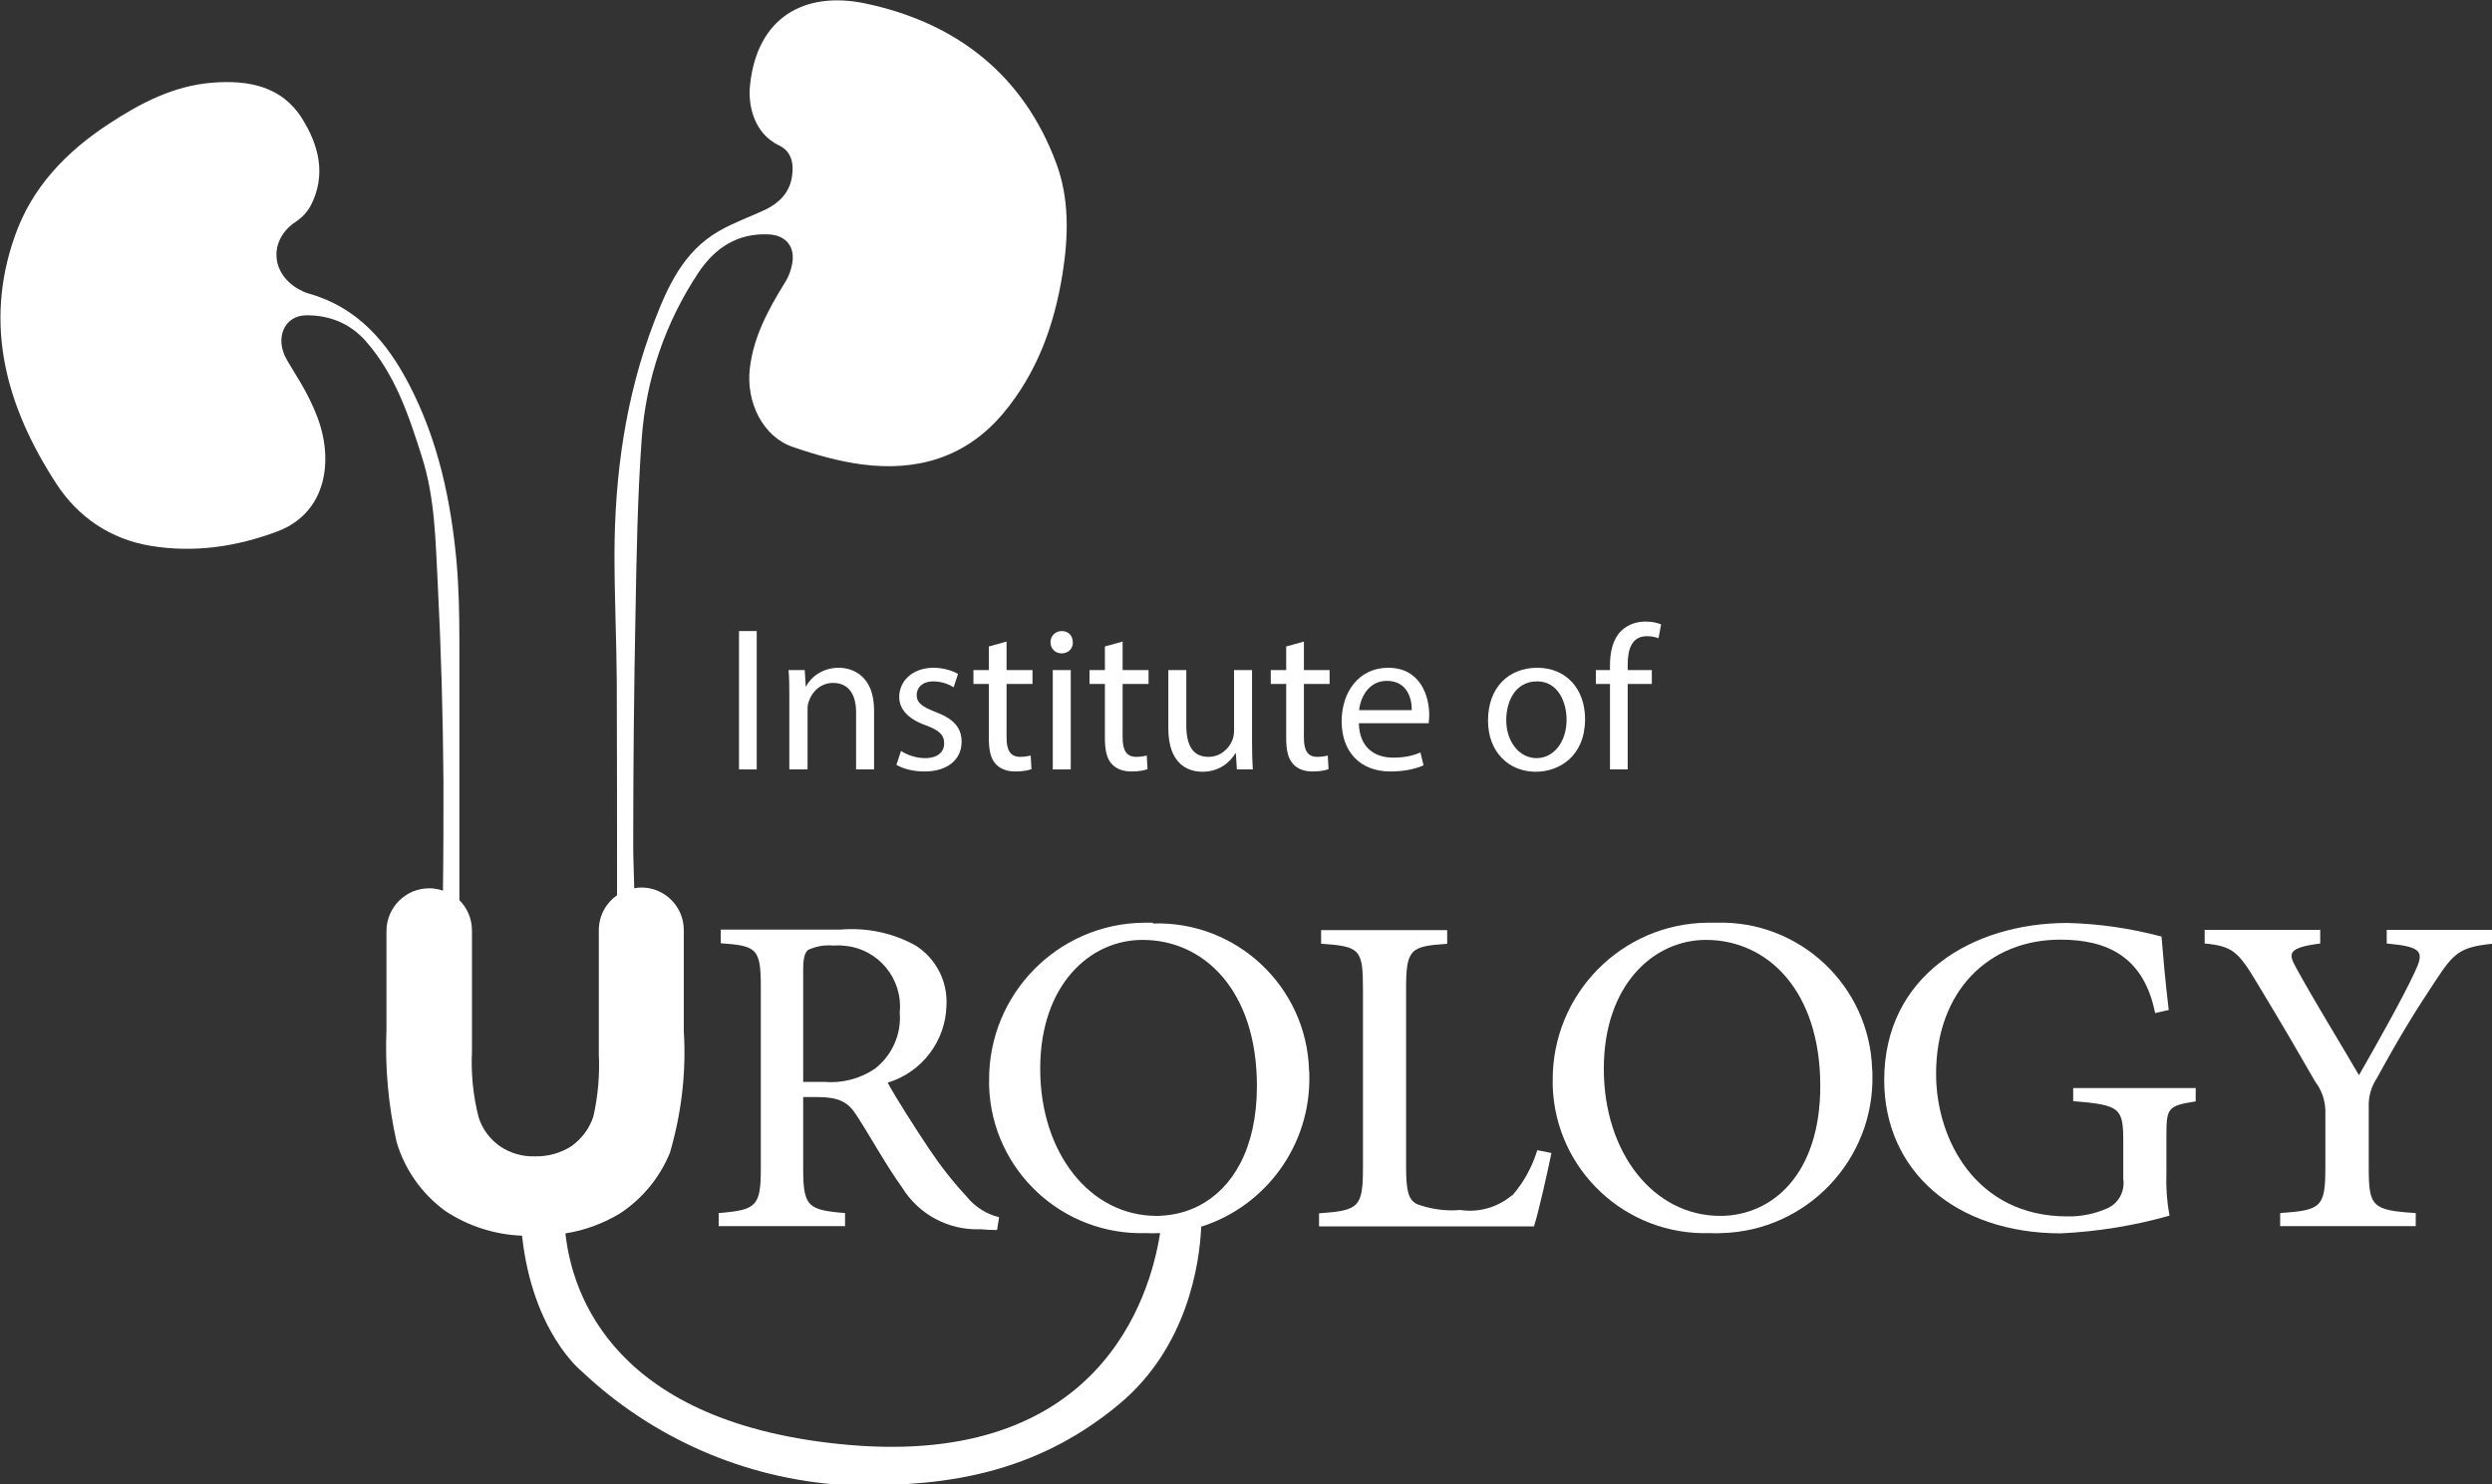
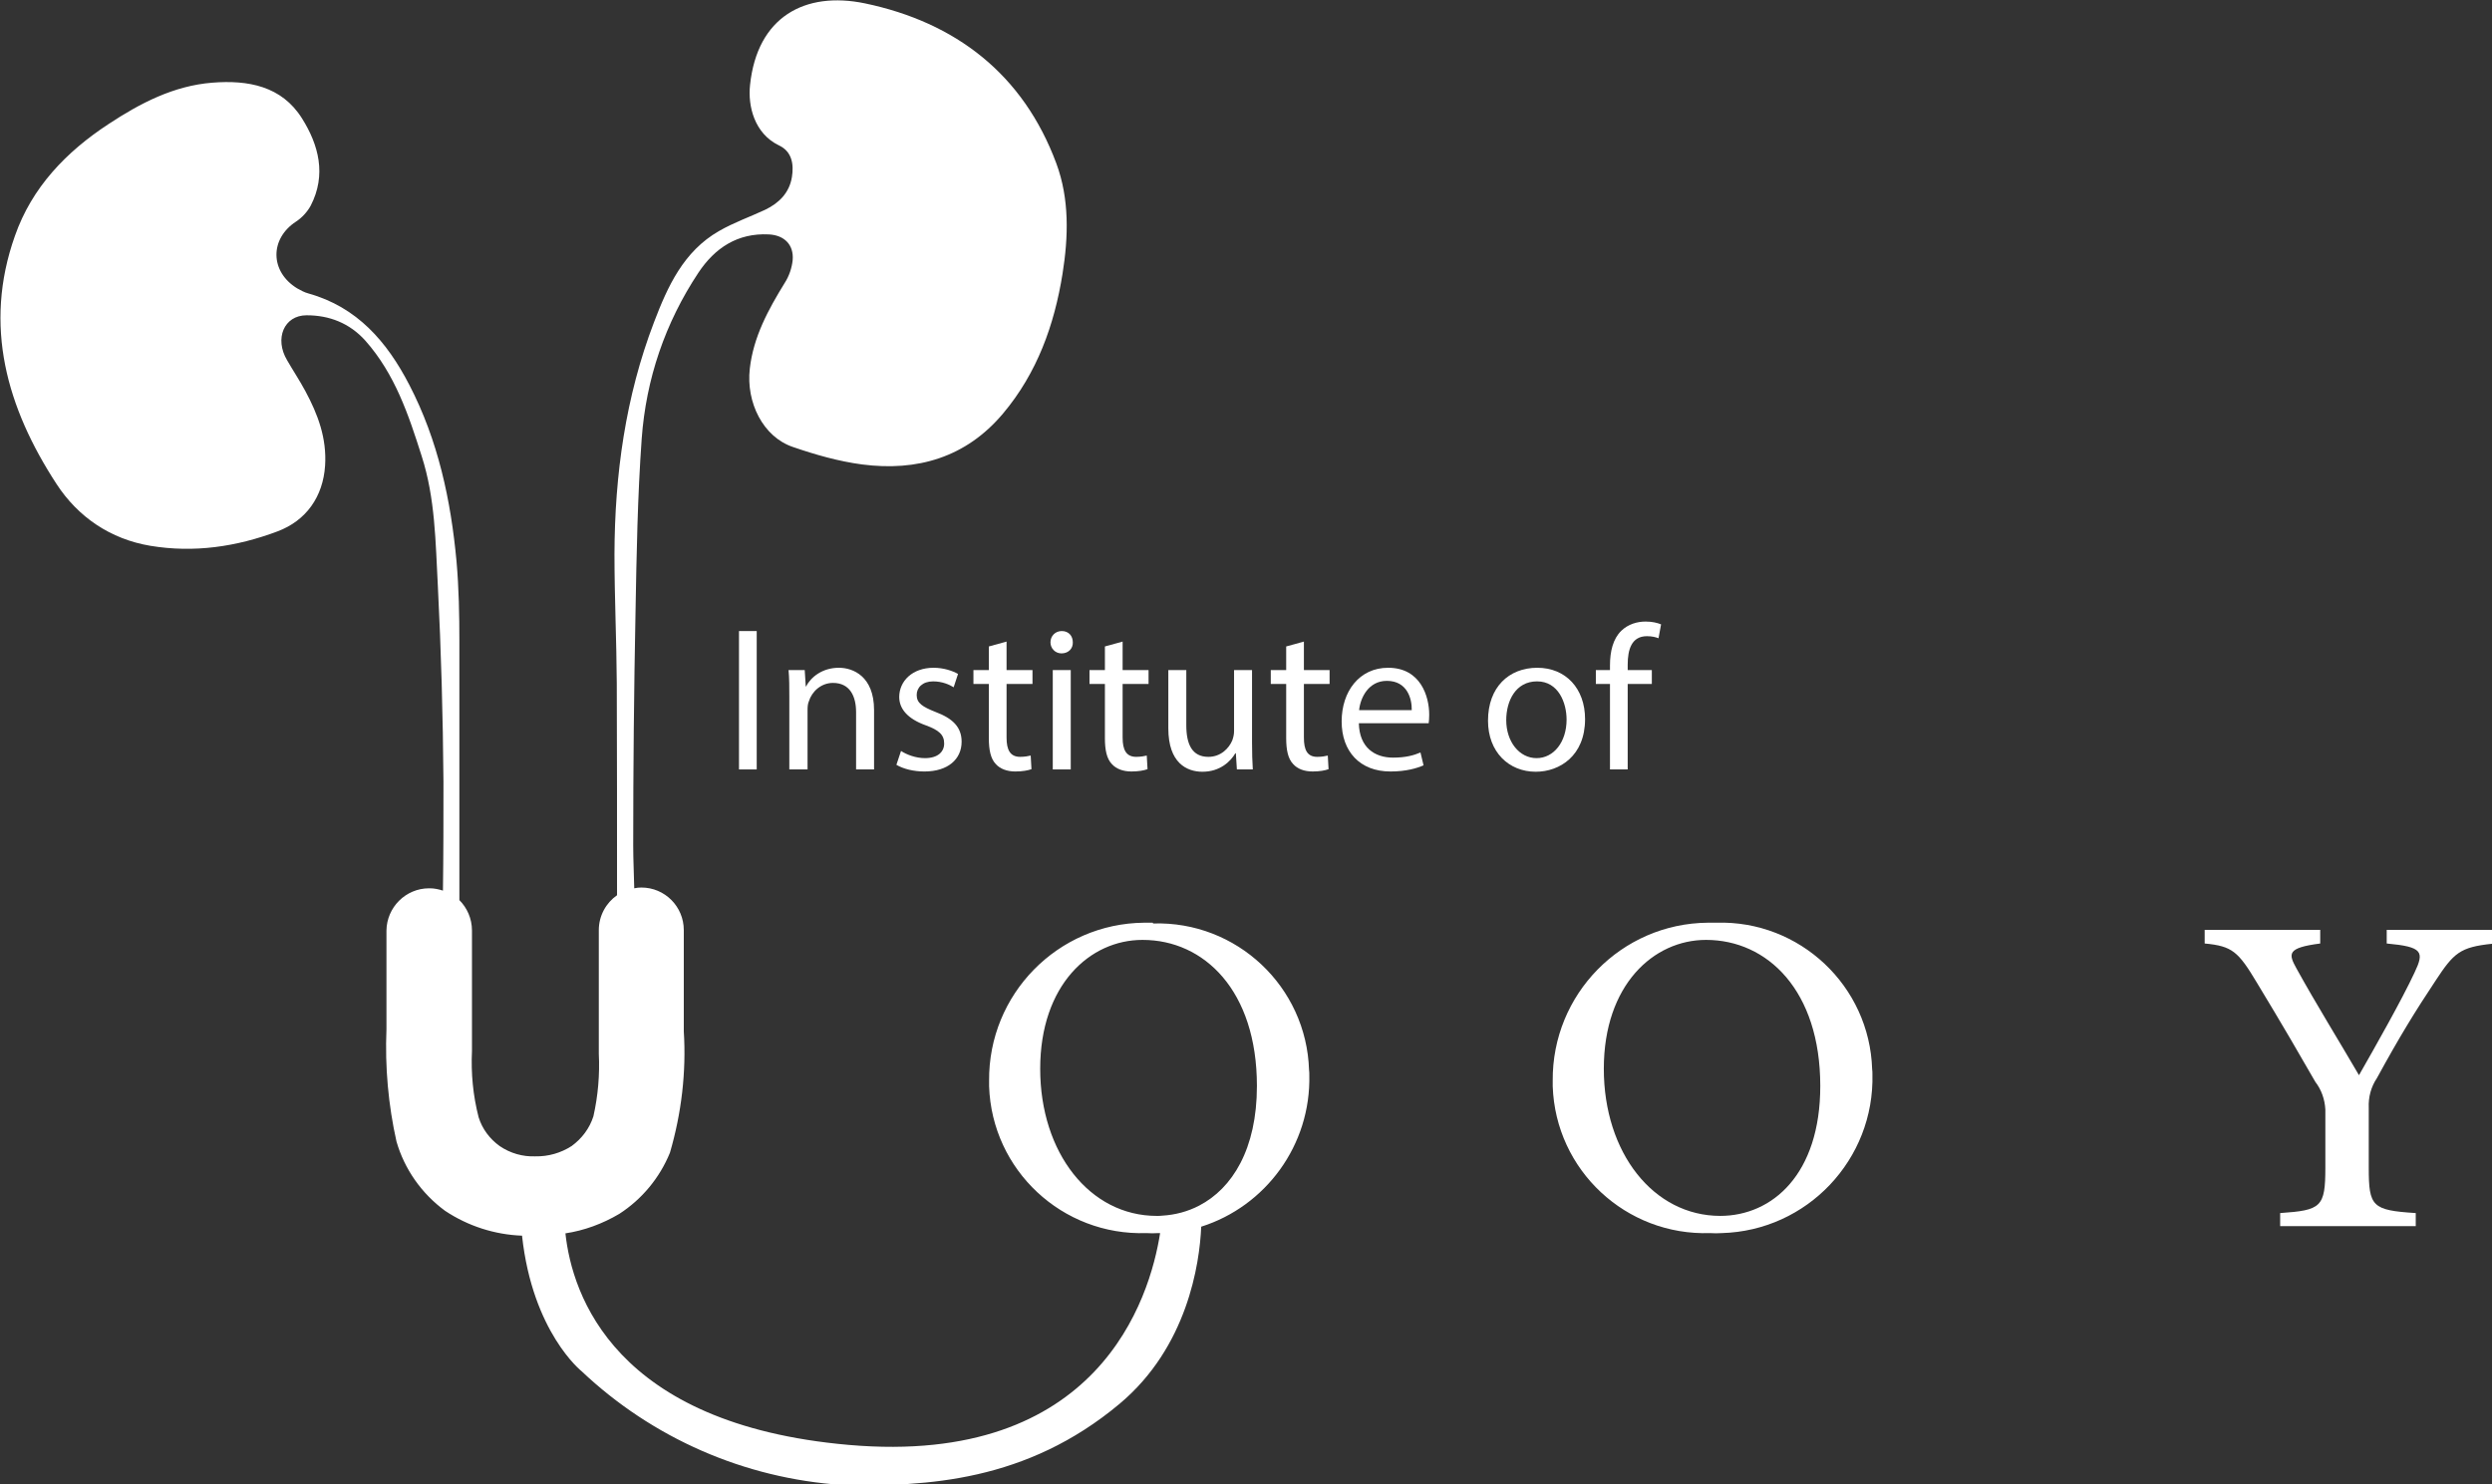
<svg xmlns="http://www.w3.org/2000/svg" id="Warstwa_1" viewBox="0 0 97.05 57.82">
  <rect x="0" y="0" width="97.05" height="57.82" fill="#333333" stroke="none" />
  <defs>
    <style>
      .cls-1 {
        fill: #fff;
      }
    </style>
  </defs>
-   <path class="cls-1" d="M31.79,42.73c.94,0,1.25.22,1.58.73.55.85,1.14,1.93,1.76,2.79.65,1.06,1.82,1.68,3.06,1.63.21.02.42.03.64.03l.08-.5c-.5-.12-.95-.41-1.27-.81-.54-.58-1.03-1.21-1.47-1.87-.54-.81-1.29-1.98-1.6-2.56,1.33-.4,2.26-1.62,2.29-3.01.05-.94-.41-1.83-1.2-2.33-.9-.5-1.92-.71-2.95-.62h-4.64v.53c1.4.1,1.56.2,1.56,1.71v7.05c0,1.49-.17,1.63-1.64,1.75v.51h4.92v-.51c-1.46-.12-1.63-.26-1.63-1.75v-2.77h.51ZM31.28,37.77c0-.47.07-.67.19-.77.3-.14.64-.2.97-.17.15-.01.31-.01.46.01,1.31.12,2.27,1.29,2.14,2.6.07.85-.3,1.67-.97,2.19-.58.39-1.28.57-1.97.51h-.82v-4.37Z" />
  <path class="cls-1" d="M44.89,35.94h-.33c-3.37.03-6.07,2.79-6.04,6.16v.21c.11,3.27,2.85,5.83,6.13,5.72.15.01.3.01.45,0,.03,0,.05,0,.08,0-.4,2.55-2.4,9.1-12.13,8.25-9.12-.8-10.77-5.84-11.03-8.24.73-.11,1.44-.37,2.1-.76.88-.57,1.57-1.4,1.97-2.38.45-1.54.64-3.14.54-4.73v-3.94c0-.92-.74-1.66-1.65-1.66-.1,0-.19.01-.28.03-.01-.55-.04-1.1-.04-1.66,0-3.04.03-6.07.09-9.11.04-2.25.08-4.5.24-6.74.17-2.33.91-4.51,2.21-6.47.64-.96,1.52-1.55,2.74-1.49.61.03.98.41.93,1-.03.3-.14.63-.31.89-.64,1.04-1.22,2.1-1.36,3.34-.15,1.32.52,2.66,1.68,3.05.87.3,1.78.56,2.69.68,2.15.28,4.05-.27,5.49-1.98,1.33-1.58,2-3.45,2.32-5.45.23-1.44.27-2.91-.24-4.29-1.29-3.48-3.92-5.5-7.46-6.24-2.33-.48-4.19.52-4.47,3.18-.09.82.17,1.89,1.12,2.35.52.24.59.75.51,1.24-.1.61-.5,1.01-1.04,1.27-.6.28-1.23.5-1.8.83-1.38.79-2,2.16-2.53,3.55-1.11,2.9-1.53,5.94-1.54,9.03,0,1.68.08,3.36.09,5.04.01,2.75.01,5.5.01,8.25-.43.3-.71.8-.71,1.36v4.81c.04.82-.03,1.64-.21,2.44-.15.47-.45.87-.85,1.16-.42.27-.91.41-1.41.4-.49.02-.98-.12-1.39-.4-.39-.28-.68-.67-.82-1.12-.22-.85-.3-1.72-.26-2.58v-4.7c0-.46-.19-.88-.49-1.18,0-3.36,0-6.72,0-10.08,0-1.03-.02-2.07-.11-3.1-.22-2.4-.72-4.73-1.84-6.89-.87-1.68-2.03-3.03-3.93-3.56-.15-.04-.3-.12-.44-.2-1.06-.65-1.07-1.93-.04-2.6.23-.15.44-.38.57-.62.62-1.2.31-2.37-.34-3.4-.79-1.26-2.1-1.5-3.49-1.39-1.51.12-2.81.8-4.04,1.61-1.65,1.08-2.99,2.47-3.65,4.36-1.24,3.5-.31,6.7,1.62,9.66.84,1.29,2.1,2.15,3.66,2.41,1.69.28,3.34.04,4.94-.56,1.13-.42,1.78-1.36,1.86-2.56.07-1.07-.28-2-.77-2.91-.22-.41-.48-.8-.71-1.2-.5-.84-.12-1.75.76-1.75.88,0,1.67.3,2.29.99,1.15,1.3,1.68,2.88,2.19,4.49.53,1.64.54,3.35.63,5.03.13,2.55.2,5.1.22,7.66,0,1.41,0,2.83-.02,4.24-.16-.05-.33-.09-.51-.09h-.03c-.91,0-1.65.74-1.66,1.65v3.84c-.06,1.47.07,2.94.39,4.37.31,1.08.98,2.03,1.89,2.7.9.6,1.94.93,3,.97.41,3.77,2.32,5.28,2.32,5.28,2.76,2.61,6.35,4.18,10.15,4.43,3.28.07,7.18-.13,10.8-3.16,2.64-2.21,3.12-5.45,3.18-6.9,2.5-.79,4.28-3.17,4.21-5.92,0-.06,0-.12-.01-.18-.1-3.25-2.82-5.81-6.07-5.71ZM46.7,46.96c-.44.23-.93.36-1.43.39-.07.01-.15.01-.22.01-2.61,0-4.54-2.46-4.54-5.73s1.94-5.02,3.98-5.02h.01c2.39,0,4.45,1.97,4.45,5.69,0,2.46-.96,3.99-2.25,4.66Z" />
-   <path class="cls-1" d="M58.88,46.56c-.56.47-1.29.68-2.01.57-.57.05-1.15-.03-1.69-.23-.34-.18-.42-.52-.42-1.49v-6.9c0-1.55.17-1.65,1.6-1.75v-.53h-4.91v.53c1.51.1,1.63.21,1.63,1.75v6.97c0,1.55-.16,1.67-1.71,1.78v.51h8.37c.18-.55.56-2.26.68-2.86l-.55-.11c-.2.65-.53,1.26-.98,1.77Z" />
  <path class="cls-1" d="M66.84,35.94h-.33c-3.37.03-6.07,2.79-6.04,6.16v.21c.11,3.27,2.85,5.83,6.13,5.72.15.01.3.01.45,0,3.33-.09,5.96-2.87,5.87-6.2,0-.06,0-.12-.01-.18-.1-3.25-2.82-5.81-6.07-5.71ZM67,47.36c-2.61,0-4.54-2.46-4.54-5.73s1.94-5.02,3.98-5.02h0c2.39,0,4.45,1.97,4.45,5.69,0,3.44-1.87,5.06-3.9,5.06Z" />
-   <path class="cls-1" d="M85.53,42.38h-4.79v.51c1.84.15,1.95.27,1.95,1.58v1.45c.07.47-.17.94-.61,1.14-.49.22-1.03.33-1.57.32-3.55,0-5.11-2.99-5.11-5.55,0-3.24,2.06-5.23,4.84-5.23,1.82,0,3.25.66,3.69,2.86l.53-.12c-.15-1.26-.23-2.24-.28-2.86-1.2-.32-2.43-.5-3.66-.53-3.69,0-7.14,2.04-7.14,6.12,0,3.53,2.77,5.97,6.89,5.97,1.43-.07,2.85-.3,4.22-.69-.1-.54-.14-1.09-.12-1.64v-1.48c0-1.08.06-1.16,1.14-1.33h0v-.51Z" />
  <path class="cls-1" d="M97.05,36.22h-4.1v.53c1.41.13,1.47.32,1.08,1.14-.5,1.07-1.51,2.85-2.16,3.99-.78-1.34-1.68-2.79-2.43-4.15-.32-.58-.39-.81.92-.98v-.53h-4.5v.53c1.08.1,1.31.32,2.03,1.52,1.03,1.7,1.7,2.86,2.28,3.87.24.31.37.69.39,1.08v2.26c0,1.54-.16,1.66-1.76,1.77v.51h5.28v-.51c-1.7-.11-1.83-.25-1.83-1.77v-2.33c-.02-.41.09-.82.32-1.16.88-1.61,1.47-2.57,2.28-3.79.71-1.08.95-1.31,2.21-1.44v-.54Z" />
  <rect class="cls-1" x="28.78" y="24.58" width=".69" height="5.39" />
  <path class="cls-1" d="M34.04,29.97v-2.31c0-1.33-.83-1.65-1.37-1.65-.64,0-1.09.36-1.28.73h-.01l-.04-.64h-.63c.03.32.03.65.03,1.05v2.82h.71v-2.32c0-.12.01-.24.05-.33.12-.39.48-.72.94-.72.66,0,.9.52.9,1.14v2.23h.7Z" />
  <path class="cls-1" d="M36.02,29.53c-.36,0-.72-.14-.93-.28l-.18.54c.27.16.67.26,1.09.26.92,0,1.45-.48,1.45-1.16,0-.57-.35-.91-1.02-1.16-.5-.2-.73-.34-.73-.66,0-.29.23-.53.64-.53.36,0,.64.13.8.23l.17-.52c-.21-.12-.56-.24-.95-.24-.83,0-1.34.52-1.34,1.14,0,.46.33.85,1.03,1.1.52.19.72.37.72.71,0,.32-.24.57-.75.57Z" />
  <path class="cls-1" d="M40.21,26.64v-.54h-1.01v-1.11l-.69.19v.92h-.6v.54h.6v2.11c0,.46.07.8.27,1.01.17.19.44.29.76.29.28,0,.49-.04.63-.09l-.03-.53c-.09.02-.23.05-.41.05-.39,0-.53-.27-.53-.75v-2.09h1.01Z" />
  <rect class="cls-1" x="41" y="26.1" width=".7" height="3.87" />
  <path class="cls-1" d="M40.91,25.02c0,.23.18.43.43.43.28,0,.45-.2.44-.43,0-.25-.16-.44-.43-.44-.25,0-.44.19-.44.44Z" />
  <path class="cls-1" d="M43.03,28.75c0,.46.07.8.27,1.01.17.19.44.29.76.29.28,0,.49-.04.63-.09l-.03-.53c-.09.02-.23.05-.41.05-.39,0-.53-.27-.53-.75v-2.09h1.01v-.54h-1.01v-1.11l-.69.19v.92h-.6v.54h.6v2.11Z" />
  <path class="cls-1" d="M46.83,30.06c.69,0,1.1-.41,1.28-.72h.02l.04.63h.62c-.02-.3-.03-.65-.03-1.05v-2.82h-.7v2.38c0,.13-.03.25-.07.36-.13.31-.45.64-.93.64-.64,0-.86-.5-.86-1.23v-2.15h-.7v2.27c0,1.35.72,1.69,1.33,1.69Z" />
  <path class="cls-1" d="M51.71,29.43c-.09.02-.22.05-.41.05-.39,0-.52-.27-.52-.75v-2.09h1v-.54h-1v-1.11l-.69.19v.92h-.6v.54h.6v2.11c0,.46.07.8.27,1.01.17.19.43.29.76.29.27,0,.49-.04.62-.09l-.03-.53Z" />
  <path class="cls-1" d="M54.15,30.05c.62,0,1.04-.13,1.29-.24l-.12-.5c-.26.11-.57.2-1.07.2-.71,0-1.31-.39-1.33-1.34h2.72c.01-.08.02-.19.02-.33,0-.71-.33-1.83-1.6-1.83-1.12,0-1.81.92-1.81,2.09s.71,1.95,1.9,1.95ZM54.01,26.52c.79,0,.98.69.97,1.14h-2.05c.05-.49.37-1.14,1.08-1.14Z" />
  <path class="cls-1" d="M59.81,30.06c.93,0,1.92-.62,1.92-2.05,0-1.19-.75-2-1.86-2s-1.92.76-1.92,2.06c0,1.22.81,1.99,1.86,1.99ZM59.86,26.54c.83,0,1.15.83,1.15,1.49,0,.87-.5,1.5-1.17,1.5s-1.18-.64-1.18-1.48c0-.74.36-1.51,1.2-1.51Z" />
  <path class="cls-1" d="M62.7,29.97h.69v-3.33h.94v-.54h-.94v-.21c0-.59.15-1.11.75-1.11.2,0,.35.04.45.08l.1-.54c-.14-.06-.35-.11-.6-.11-.33,0-.68.1-.95.36-.32.31-.44.8-.44,1.35v.18h-.55v.54h.55v3.33Z" />
</svg>